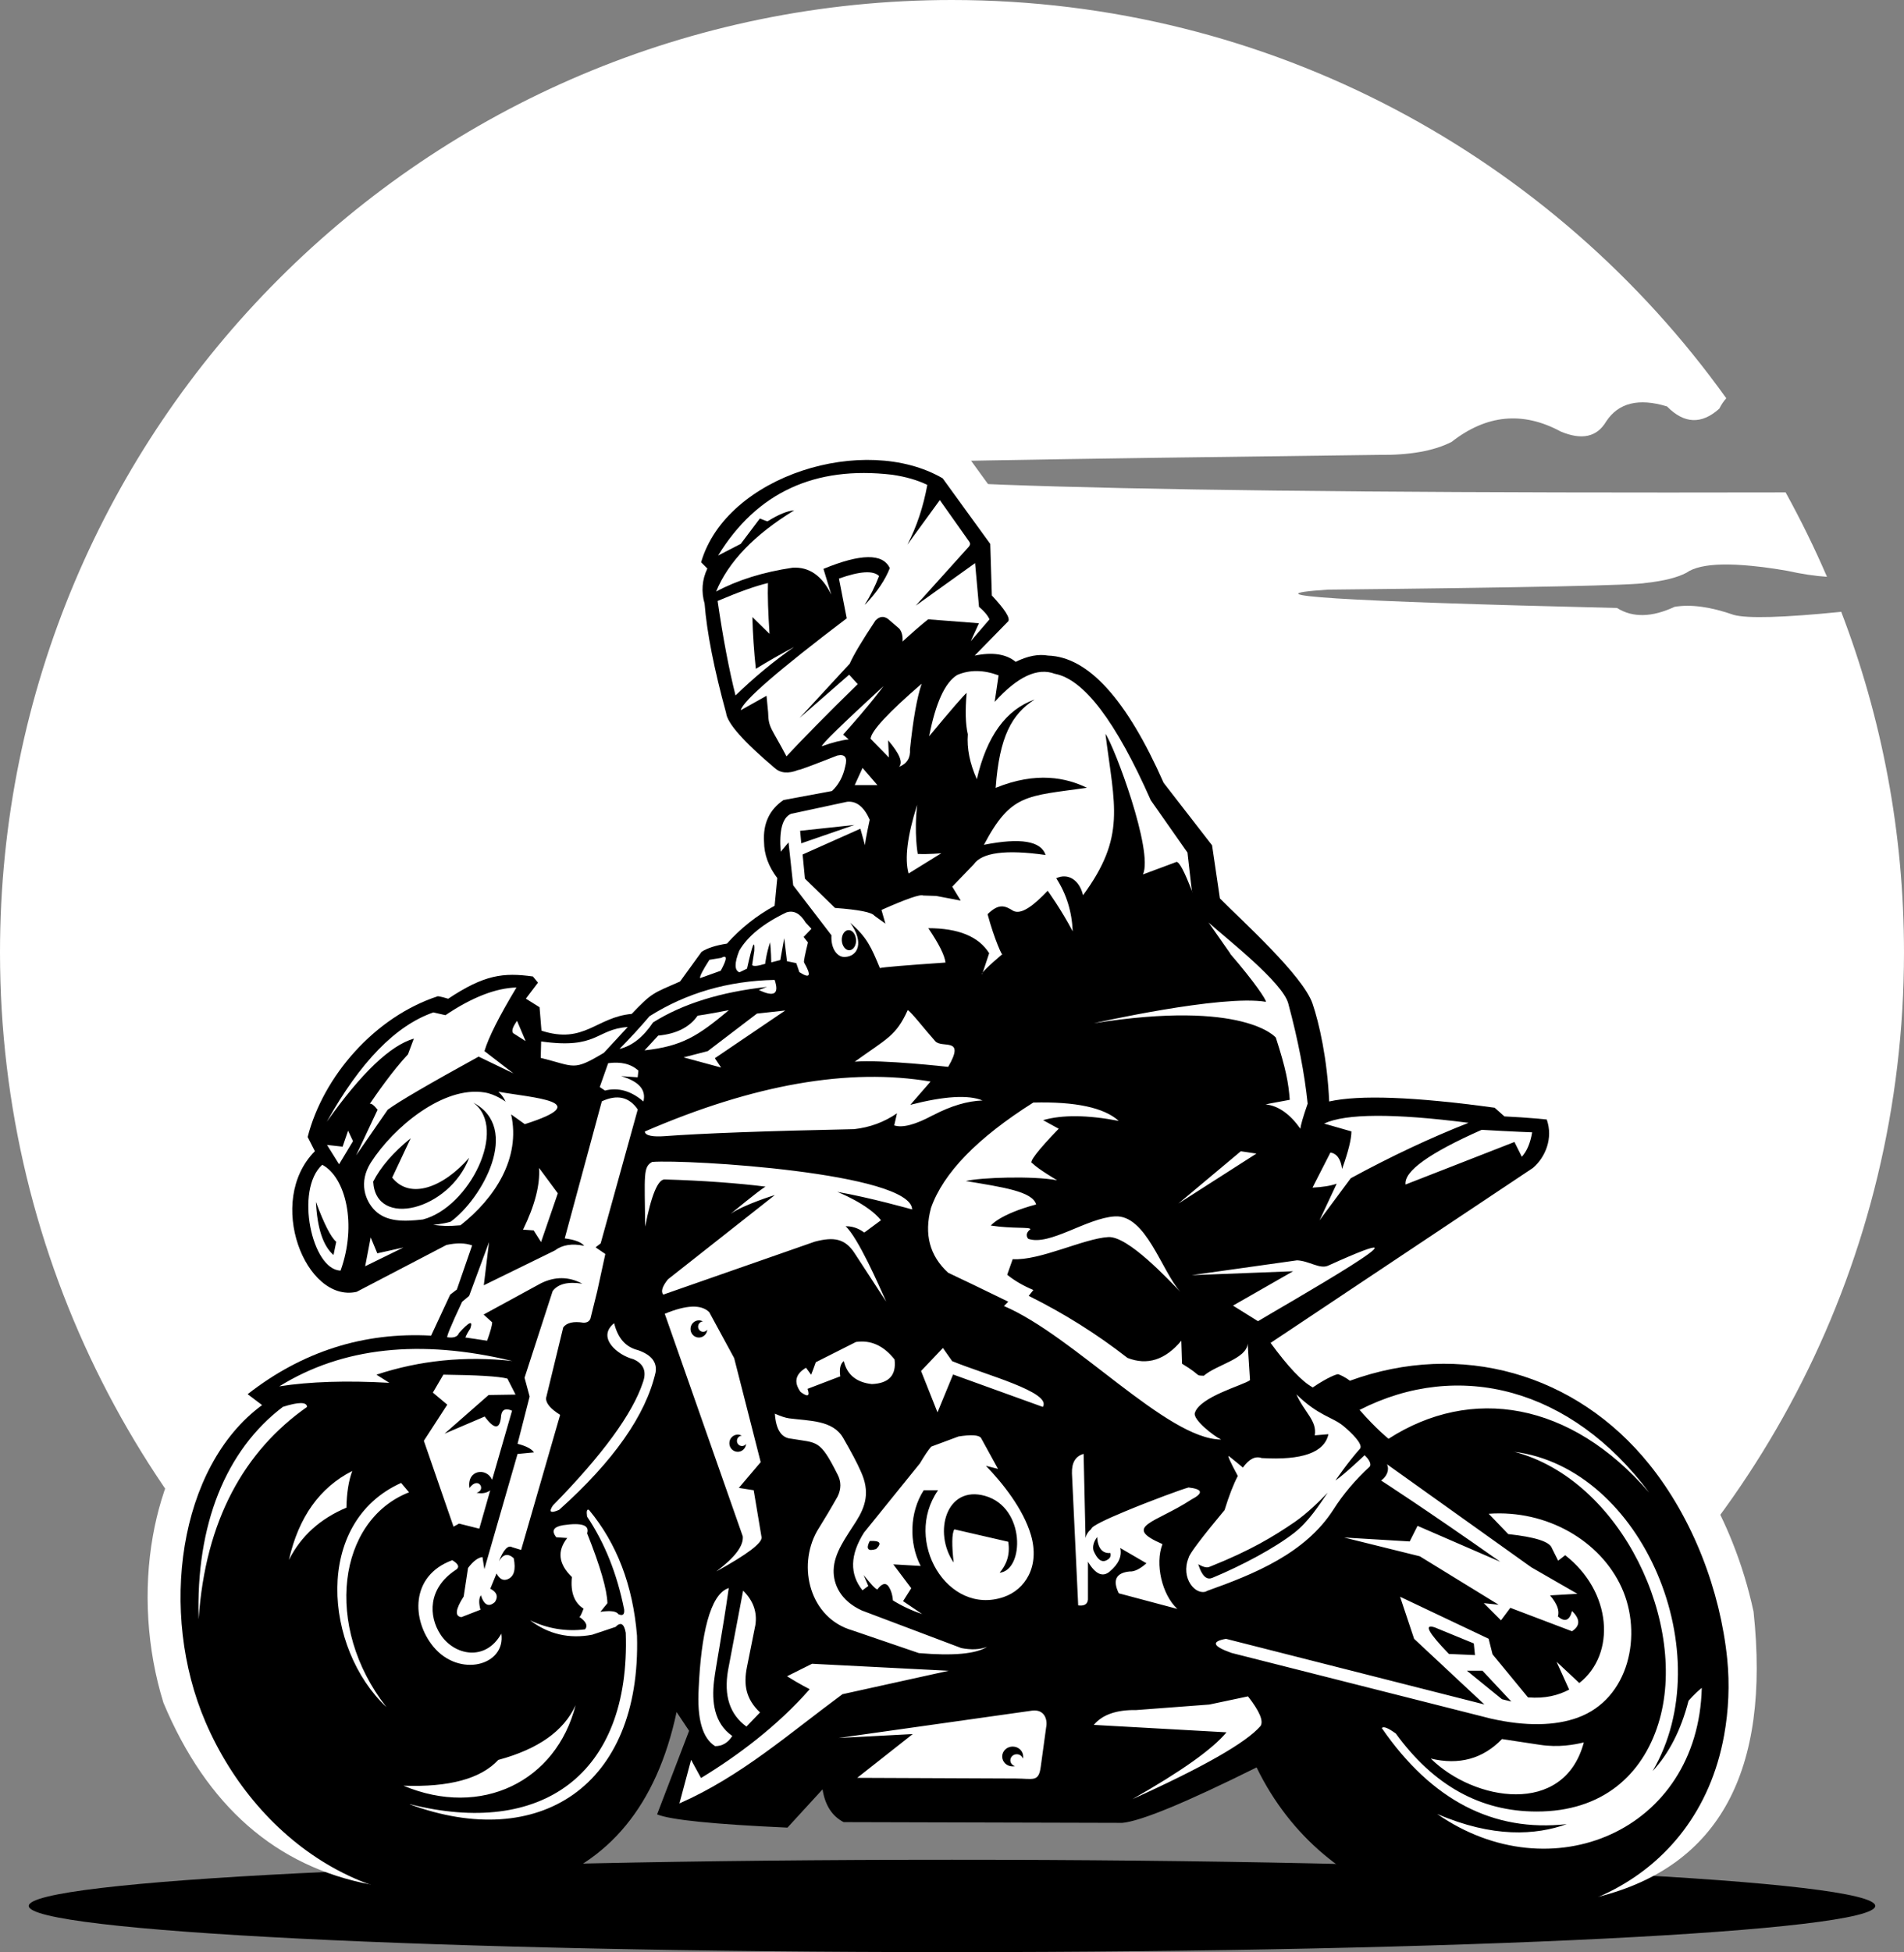
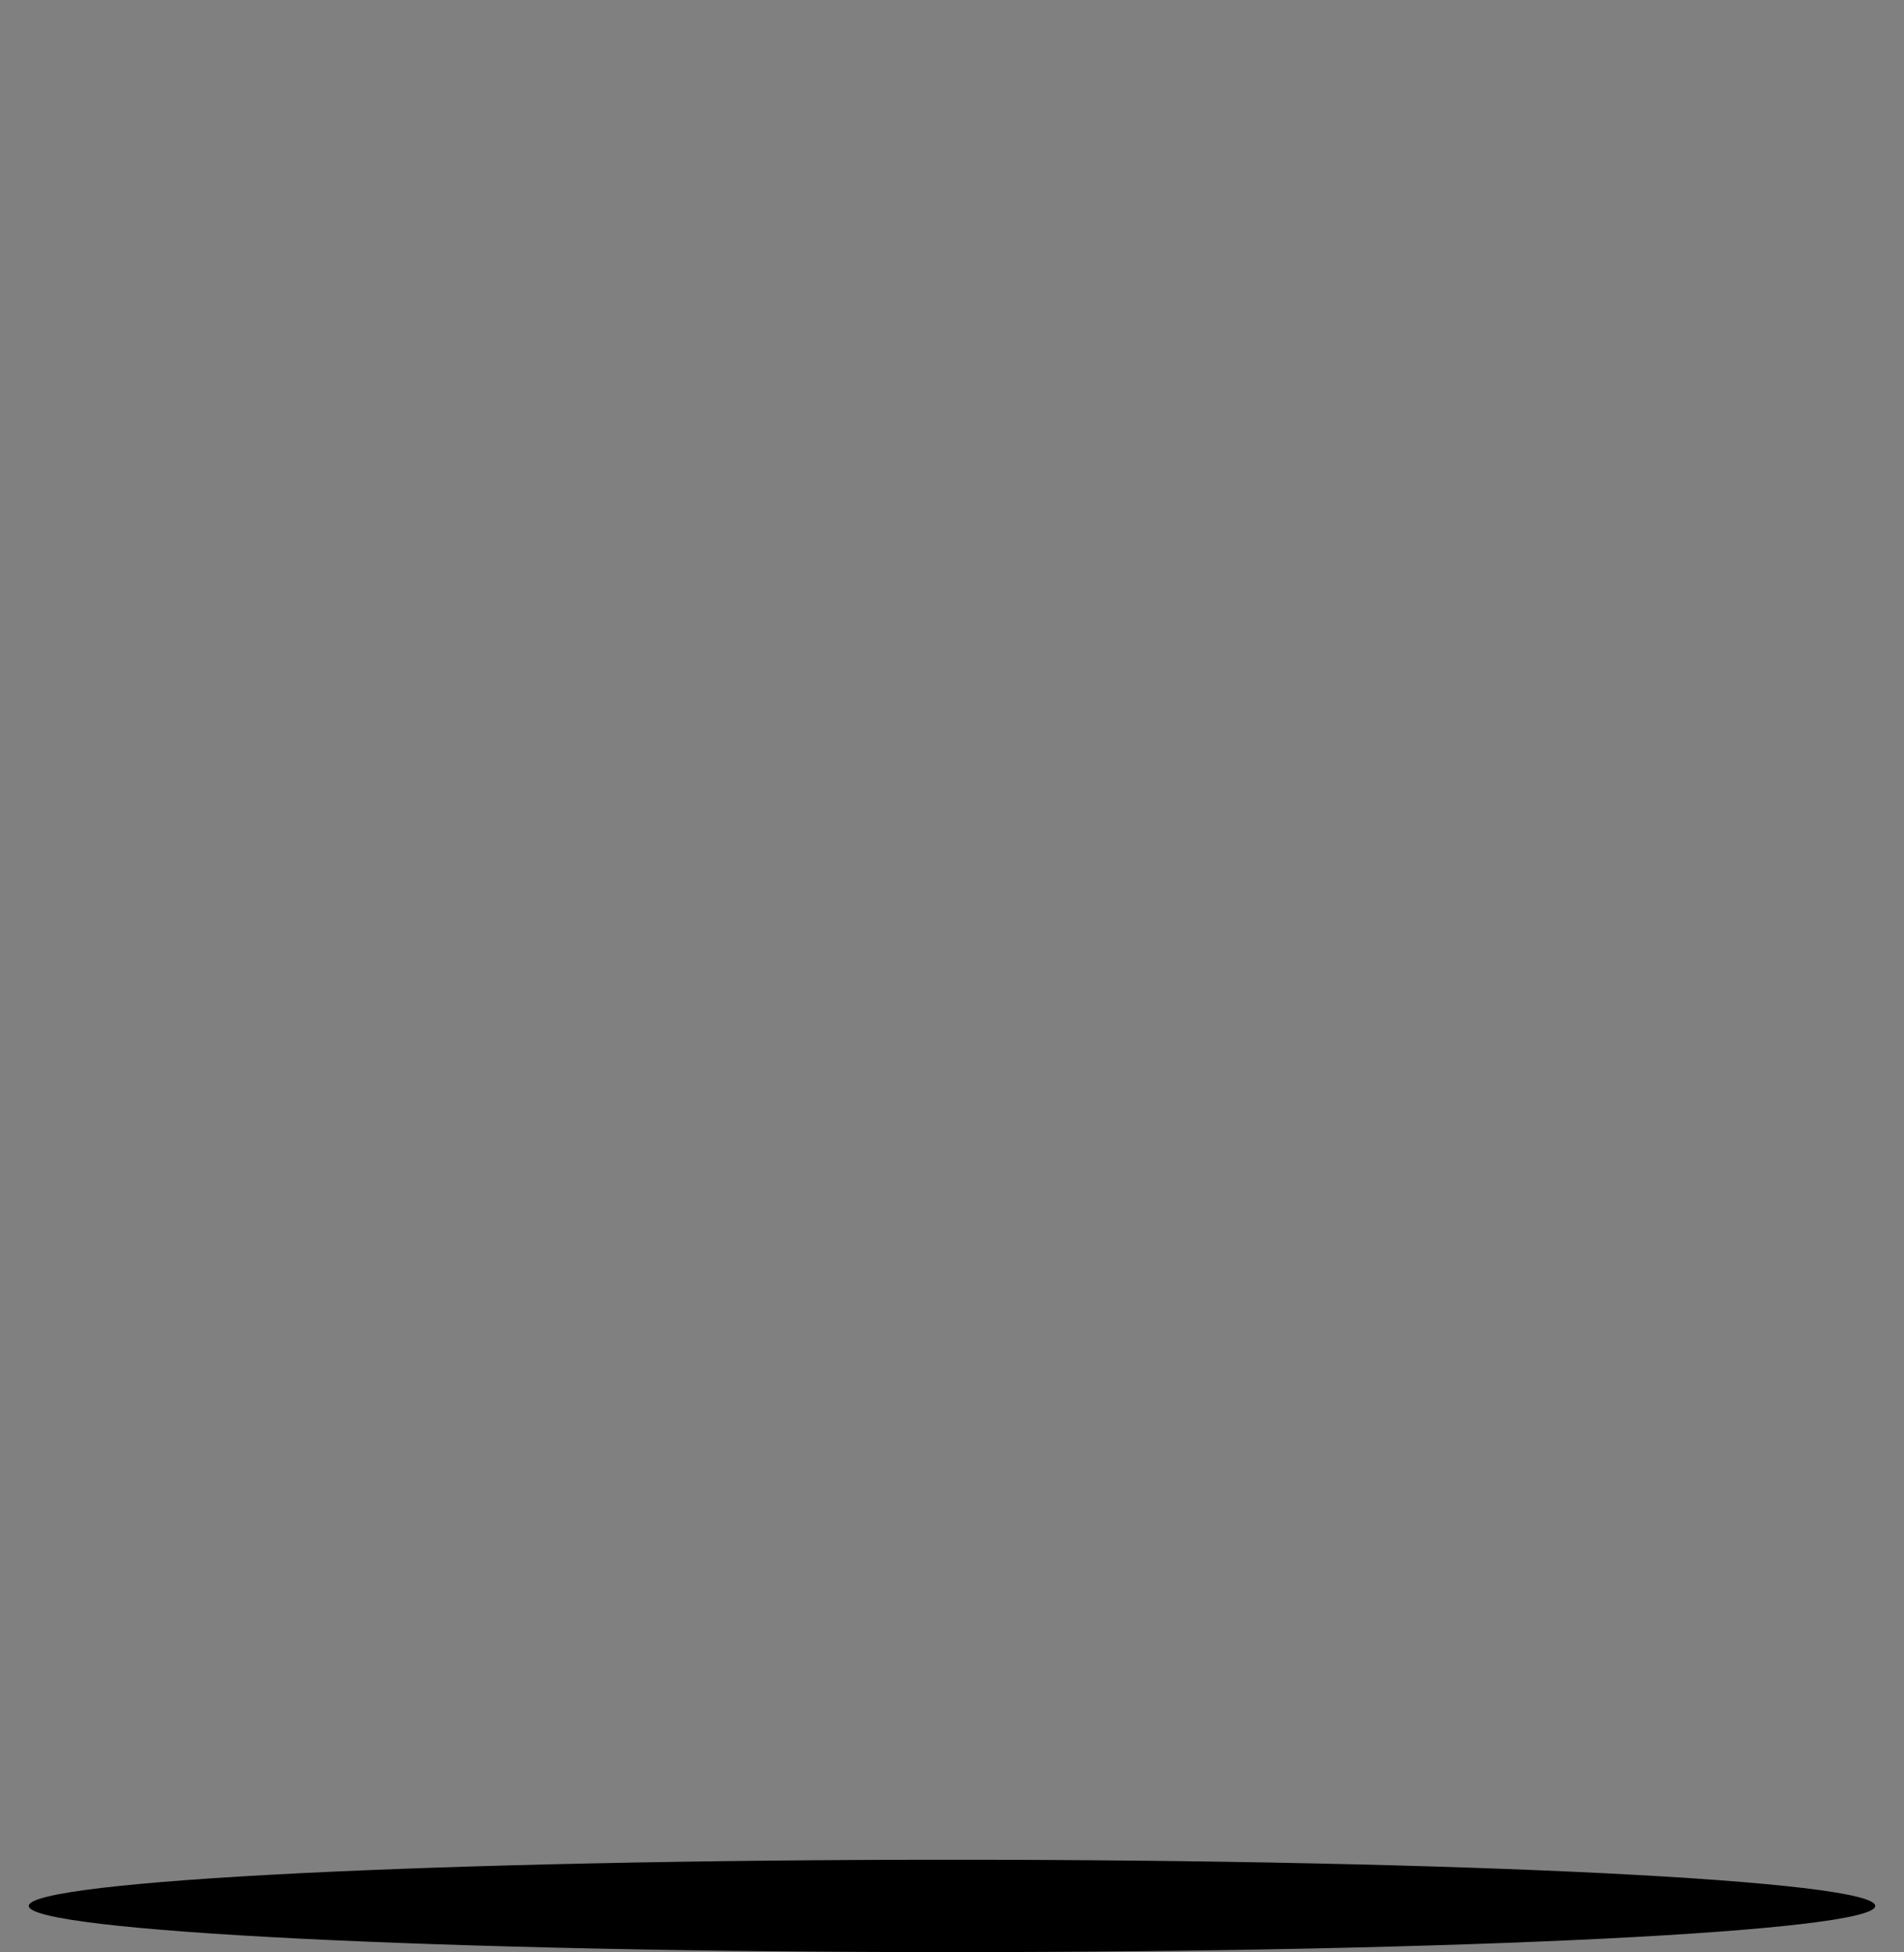
<svg xmlns="http://www.w3.org/2000/svg" clip-rule="evenodd" fill="#000000" fill-rule="evenodd" height="23410" image-rendering="optimizeQuality" preserveAspectRatio="xMidYMid meet" shape-rendering="geometricPrecision" text-rendering="geometricPrecision" version="1" viewBox="5512.0 5228.0 22842.0 23410.0" width="22842" zoomAndPan="magnify">
  <rect x="5512.0" y="5228.0" width="22842.0" height="23410.0" fill="#808080" stroke="none" />
  <g>
-     <path d="M-1 0L33866 0 33866 33866 -1 33866z" fill="none" />
    <g>
      <g id="change1_1">
-         <path d="M16933 5228c-6308,0 -11421,5113 -11421,11421 0,3703 1762,6993 4493,9080l13856 0c2731,-2087 4493,-5377 4493,-9080 0,-1439 -267,-2816 -753,-4084 -695,70 -1125,82 -1289,37 -278,-97 -514,-130 -710,-97 -272,127 -503,132 -691,14 -3326,-79 -4482,-153 -3470,-220 2412,-25 3686,-52 3819,-81 213,-23 375,-64 483,-121 175,-124 577,-132 1209,-24 176,39 336,63 478,72 -149,-346 -315,-684 -496,-1012 -7749,16 -11628,-94 -11631,-331 500,-30 2748,-70 6744,-119 374,5 668,-47 880,-156 419,-328 855,-369 1309,-124 253,106 434,66 544,-119 147,-225 391,-286 731,-182 205,209 414,218 627,27 25,-50 53,-91 84,-125 -2072,-2892 -5461,-4776 -9290,-4776z" fill="#ffffff" />
-       </g>
+         </g>
      <g>
        <g id="change2_1">
          <path d="M16933 27530c6117,0 11076,248 11076,554 0,306 -4959,554 -11076,554 -6117,0 -11076,-248 -11076,-554 0,-306 4959,-554 11076,-554z" />
        </g>
        <g>
          <g id="change3_1">
-             <path d="M8620 19723c3,-252 64,-507 199,-730l-40 -78 37 -146c110,-433 351,-861 678,-1214 315,-340 711,-613 1148,-755l90 -29 86 13c192,-115 357,-184 520,-223 211,-50 398,-44 621,-13l156 21 99 119 61 74 201 243 -103 137 6 77c47,-14 91,-35 135,-56 114,-55 231,-111 385,-144 193,-195 254,-224 512,-336l195 -270 43 -60 61 -40c62,-41 137,-75 224,-103 30,-10 61,-18 95,-26 70,-71 144,-137 222,-199 55,-44 113,-86 173,-125 -32,-56 -59,-114 -81,-174 -39,-108 -61,-220 -63,-337l0 0c-15,-265 51,-486 198,-663 -166,-144 -298,-272 -396,-383 -143,-162 -227,-311 -250,-447 -74,-272 -131,-513 -172,-723 -43,-221 -73,-422 -88,-601 -25,-104 -34,-206 -26,-306 2,-20 4,-40 7,-60l-76 -76 66 -227c39,-134 93,-258 161,-374 266,-456 742,-795 1276,-979 522,-180 1110,-216 1613,-70 154,45 299,105 432,183l74 43 49 68 571 787 71 98 4 125 14 477c137,173 204,328 202,467 41,0 81,3 121,9 342,20 662,194 960,521 253,279 497,678 730,1198l550 709 65 83 15 102 74 505 84 81c351,339 903,873 1029,1241 50,146 105,358 149,612 13,78 26,162 36,249 127,-5 266,-5 419,1 346,13 765,53 1256,120l122 17 90 80 13 11c246,14 381,29 382,29l256 22 86 243c67,190 65,380 16,551 -53,184 -163,348 -301,465l-31 26 -5 3 -2645 1764c109,-35 223,1 269,21 685,-213 1380,-220 2023,-41 704,196 1343,614 1837,1226 283,350 513,755 684,1183 109,272 194,553 255,836 204,1911 -413,3050 -1852,3417 -961,35 -2065,-596 -3313,-1893 0,0 -2591,-275 -7773,-824 -507,1726 -1724,2583 -3649,2573 -1140,-215 -1970,-942 -2489,-2179 -201,-647 -242,-1356 -127,-2003 104,-584 336,-1125 695,-1538l-209 -158 409 -319c339,-265 698,-463 1079,-596 -28,-14 -55,-29 -81,-46 -195,-122 -355,-318 -462,-549 -99,-214 -156,-466 -154,-719zm1649 1206l218 16 133 -272 -351 256z" fill="#ffffff" />
-           </g>
+             </g>
          <g id="change2_2">
-             <path d="M9289 19034c-595,599 -110,1821 501,1686 0,0 359,-187 1077,-562 122,-27 225,-25 309,5 0,0 -61,176 -183,529 0,0 -27,20 -80,61 0,0 -76,164 -229,492 -811,-44 -1545,190 -2201,702 0,0 58,44 173,131 -1006,739 -1243,2489 -678,3802 624,1450 2122,2532 3927,1974 912,-282 1486,-980 1724,-2095 0,0 50,75 150,225 0,0 -128,334 -384,1002 158,66 679,119 1564,159 0,0 140,-153 421,-459 30,191 115,322 253,393 0,0 1114,3 3343,9 225,-21 762,-243 1611,-665 412,846 1100,1379 1859,1623 1651,531 3425,-209 3750,-2009 54,-299 68,-611 37,-915 -84,-823 -412,-1685 -936,-2335 -878,-1089 -2262,-1485 -3591,-1001 0,0 -55,-46 -136,-77 -9,-10 -130,35 -309,157 -129,-70 -297,-248 -506,-534 0,0 1049,-699 3147,-2098 150,-128 245,-356 166,-581 0,0 -227,-24 -508,-37 0,0 -4,-4 -117,-104 -961,-132 -1623,-156 -1985,-75 -23,-511 -120,-939 -200,-1174 -116,-338 -853,-1000 -1111,-1261 0,0 -31,-212 -94,-637 0,0 -194,-250 -581,-749 -443,-1002 -905,-1511 -1386,-1526 -116,-21 -245,4 -389,75 -114,-94 -278,-119 -492,-75 0,0 134,-137 403,-412 25,-39 -41,-142 -197,-309 0,0 -6,-206 -19,-618 0,0 -190,-262 -571,-787 -933,-543 -2595,-37 -2898,1007 0,0 25,25 75,75 -64,135 -75,276 -33,421 27,344 113,781 258,1311 14,123 208,343 583,660 70,63 164,71 284,23 4,6 160,-52 468,-173 92,-20 123,24 94,131 -25,121 -78,219 -159,295 0,0 -194,36 -581,108 -169,115 -247,282 -234,501 1,152 54,297 159,435 0,0 -11,111 -32,332 -216,118 -407,269 -572,454 -135,21 -236,54 -304,98 0,0 -86,119 -258,356 -328,144 -334,131 -581,389 -425,38 -569,368 -1082,201 0,0 -8,-94 -23,-281 0,0 -55,-34 -164,-103 0,0 48,-64 145,-192 0,0 -21,-25 -61,-74 -354,-49 -582,-22 -1016,267 -37,-11 -75,-23 -124,-30 -757,247 -1376,960 -1562,1688 57,111 85,167 85,167zm-309 4897c143,-282 372,-490 688,-623 3,-177 27,-324 70,-440 -390,198 -643,553 -759,1063zm2510 2402c478,-129 787,-347 927,-656 -232,914 -1131,1357 -2065,965 549,20 928,-83 1138,-309zm1754 -8508c109,-119 164,-178 164,-178 219,-21 377,-100 473,-239 94,-12 375,-66 375,-66 -373,312 -561,432 -1011,482zm3488 -111c-133,-149 -282,-344 -330,-373 -141,311 -247,339 -636,619 322,-28 1121,62 1121,62 213,-366 -74,-217 -155,-308zm-4733 200c3,-131 5,-197 5,-197 681,96 653,-146 1039,-173 -190,206 -286,309 -286,309 -375,225 -344,163 -759,61zm12514 8209c-114,28 -304,63 -526,29l-456 -69c-229,237 -514,315 -854,234 515,508 1598,700 1836,-194z" />
-           </g>
+             </g>
          <g id="change3_2">
-             <path d="M21716 19358c486,-264 958,-486 1414,-665 -898,-115 -1475,-112 -1733,9 219,62 328,94 328,94 -1,96 -39,246 -112,450 -16,-119 -63,-184 -140,-197 -144,281 -215,421 -215,421 120,-6 217,-21 290,-47 -137,293 -206,440 -206,440 250,-337 375,-506 375,-506zm-11677 901c-53,-128 -80,-192 -80,-192 -44,231 -66,346 -66,346 306,-150 459,-225 459,-225 -209,47 -314,70 -314,70zm1639 -2635c94,59 140,89 140,89 0,0 -34,-81 -103,-243 -59,82 -72,134 -37,155zm3253 -277c-562,381 -843,571 -843,571 0,0 25,37 75,112 0,0 -150,-41 -450,-122 0,0 97,-25 290,-75 0,0 197,-150 590,-450 225,-25 337,-37 337,-37zm1481 -1644c262,-162 393,-243 393,-243 0,0 -159,15 -283,8 0,0 -46,-246 -7,-589 -118,372 -152,647 -103,824zm3576 8605c575,-205 1186,-452 1524,-982 115,-180 259,-351 433,-511 23,-31 -11,-89 -62,-136 0,0 -241,229 -350,304 0,0 143,-212 297,-385 33,-53 -100,-185 -201,-269 -131,-109 -300,-121 -564,-380 97,219 249,315 220,492 109,-9 164,-14 164,-14 -48,220 -315,315 -801,286 -76,-27 -151,11 -225,114 -42,-36 -99,-81 -168,-137 -20,-11 16,69 107,238 -54,102 -106,238 -159,409 -280,336 -423,527 -431,571 -102,247 86,459 215,403zm-101 -321c53,163 112,187 171,162 354,-147 749,-358 982,-540 171,-134 295,-328 400,-481 -94,99 -244,247 -394,351 -255,175 -532,342 -1007,532 -28,11 -53,31 -151,-24zm511 -4953c125,19 187,28 187,28 -624,400 -936,599 -936,599 499,-418 749,-627 749,-627zm715 -270c2,-39 31,-140 87,-301 -37,-359 -114,-760 -233,-1202 -68,-254 -749,-784 -956,-970l50 71 4 6 208 297 -4 -1c298,345 437,558 430,578 -533,-90 -2065,257 -2065,257 1811,-287 2184,172 2184,172 122,377 152,543 167,746 -228,41 -322,60 -281,56 147,18 284,115 409,291zm-6308 -1786c58,170 -4,211 -189,122 0,0 33,-12 98,-37 -557,61 -1013,203 -1367,426 -118,176 -252,282 -403,318 127,-129 248,-260 361,-393 442,-278 941,-423 1500,-435zm-647 -108c79,-145 81,-196 5,-155 -94,16 -140,23 -140,23 -80,125 -118,198 -112,220 165,-59 248,-89 248,-89zm316 -26c65,-293 94,-364 87,-213 0,0 -9,57 -26,171 18,17 70,11 157,-16 0,0 12,-119 59,-258 0,0 12,113 14,241 0,0 36,-9 108,-28 0,0 16,-87 47,-262 0,0 11,92 33,276 0,0 37,8 112,23 0,0 12,36 37,108 129,83 148,44 56,-117 -5,-13 11,-93 47,-239 0,0 -17,-22 -52,-66 0,0 31,-33 94,-98 0,0 -23,-25 -70,-75 -65,-108 -141,-149 -229,-122 -277,132 -465,285 -567,459 -59,149 -59,236 2,260 61,-30 91,-44 91,-44zm1292 -2201c62,-137 94,-206 94,-206 119,137 178,206 178,206 -181,0 -272,0 -272,0zm1171 1217c171,-178 257,-267 257,-267 99,-142 386,-180 862,-112 -55,-168 -301,-209 -740,-122 325,-615 510,-581 1236,-684 -246,-119 -604,-199 -1095,1 44,-612 193,-885 467,-1059 -343,121 -574,439 -693,955 -85,-189 -121,-369 -108,-539 -28,-118 -33,-283 -14,-496 -35,28 -185,201 -450,520 78,-400 190,-645 337,-735 150,-64 315,-62 496,5 -31,212 -47,318 -47,318 274,-303 514,-415 721,-337 349,64 733,570 1152,1517 293,418 440,627 440,627 40,363 59,519 56,468 -91,-238 -153,-356 -187,-356 -268,100 -403,150 -403,150 128,-277 -341,-1531 -450,-1686 109,870 249,1230 -269,1936 -43,-187 -183,-269 -321,-204 123,191 188,403 197,637 -137,-262 -300,-487 -300,-487 -162,170 -313,292 -413,241 -102,-64 -172,-92 -308,40 81,303 184,524 178,478 -176,150 -257,231 -243,243 56,-169 84,-253 84,-253 -125,-200 -369,-300 -730,-300 127,187 196,325 206,412 -481,33 -743,55 -787,66 -102,-246 -153,-368 -356,-543 169,231 96,406 -68,410 -90,2 -167,-104 -157,-260 -306,-400 -459,-599 -459,-599 -37,-343 -56,-515 -56,-515 -62,75 -94,112 -94,112 -20,-256 20,-407 122,-454 450,-97 674,-145 674,-145 113,-12 203,60 272,215 -42,196 -60,299 -56,309 -37,-134 -56,-201 -56,-201 -462,206 -693,309 -693,309 19,194 28,290 28,290 240,234 361,351 361,351 285,21 442,52 473,94 87,62 131,94 131,94 -31,-109 -47,-164 -47,-164 299,-133 467,-191 501,-173 103,3 155,5 155,5 197,37 295,56 295,56 -69,-112 -103,-169 -103,-169zm-1175 -739c-434,47 -651,70 -651,70 9,100 14,150 14,150 425,-147 637,-220 637,-220zm-72 1261c47,-3 88,50 92,116 4,67 -32,123 -79,125 -47,3 -88,-50 -92,-116 -4,-67 32,-123 79,-125zm4 -2287c-83,8 -190,35 -323,82 -2,-25 245,-265 740,-721 0,0 -147,206 -484,581 59,52 68,59 68,59zm735 119c37,-355 83,-618 140,-787 -399,345 -604,565 -613,660 147,150 220,225 220,225 -6,-137 -9,-206 -9,-206 137,160 181,266 131,318 94,-37 138,-107 131,-211zm-1850 -965c151,-93 304,-180 459,-262 -242,169 -476,362 -702,581 -78,-310 -150,-688 -215,-1133 253,-108 455,-180 604,-215 -5,150 2,353 19,609 -137,-134 -206,-201 -206,-201 5,200 19,408 42,623zm2561 -1526c14,21 12,41 -5,61 0,0 -212,236 -637,707 0,0 237,-170 712,-510 0,0 16,175 47,524 62,52 104,102 126,150 0,0 -75,87 -225,262 0,0 33,-72 98,-215 0,0 -203,-16 -609,-47 -78,61 -185,154 -307,266 4,-67 -9,-118 -39,-154 0,0 -45,-39 -136,-117 -52,-37 -102,-31 -150,19 -160,240 -263,413 -309,518l-601 651 594 -519 103 113c-351,342 -697,695 -855,866 -182,-348 -216,-337 -220,-529 0,0 -6,-66 -19,-197 0,0 -103,58 -309,173 25,-111 449,-478 1271,-1102 -15,-73 -46,-232 -93,-477 252,-89 412,-99 481,-30 -48,124 -105,239 -171,343l10 -7c139,-147 235,-291 290,-431 -84,-179 -349,-175 -796,9 0,0 31,103 94,309 -111,-227 -265,-335 -464,-323 -352,52 -658,147 -918,286 147,-357 459,-682 937,-974 -83,7 -189,50 -318,131 -4,2 -35,-8 -94,-33 0,0 -76,101 -229,304 0,0 -91,47 -272,140 463,-755 1159,-1078 2088,-969 163,24 303,64 422,122 -48,262 -127,501 -239,716 259,-356 389,-534 389,-534 234,331 351,496 351,496zm-5614 13096c-188,337 -565,264 -731,8 -142,-220 -150,-547 176,-767 59,-33 48,-73 -33,-122 -509,187 -486,723 -227,1037 310,376 872,227 815,-157zm-1201 -1807c62,75 94,112 94,112 -855,335 -1030,1605 -272,2575 -746,-701 -881,-2212 178,-2688zm-1128 -913c-751,527 -1222,1357 -1302,2547 -35,-1136 326,-2027 1011,-2547 189,-60 286,-60 290,0zm1232 4767c1542,568 2778,-209 2725,-2023 -49,-602 -241,-1105 -576,-1508 -25,-13 -32,14 -23,80 212,316 360,687 445,1114 6,62 -18,80 -70,56 -23,-36 -95,-45 -215,-28 0,0 28,-34 84,-103 -4,-161 -85,-441 -243,-838 31,-98 -64,-131 -286,-98 -118,19 -146,68 -84,145 87,6 131,9 131,9 -124,156 -105,312 56,468 -19,182 28,308 140,379 -27,72 -44,105 -52,98 82,56 106,106 70,150 -227,29 -447,-7 -660,-108 221,167 469,225 745,173 187,-62 281,-94 281,-94 61,-63 102,-40 122,70 59,1712 -1020,2453 -2589,2056zm1484 -6883c-84,-6 -126,-9 -126,-9 141,-289 205,-536 192,-740 150,203 225,304 225,304 -134,390 -201,585 -201,585 -59,-94 -89,-140 -89,-140zm-1201 -66c109,13 165,18 324,5 417,-328 724,-808 608,-1330 0,0 55,39 164,117 861,-274 93,-315 -318,-389 0,0 52,41 87,119 0,0 -121,-90 -251,-110 -493,-82 -1093,416 -1364,839 -152,238 -69,461 49,577 134,131 330,136 575,107 556,-145 1026,-1092 604,-1401 580,308 104,1154 -272,1428 -94,28 -206,37 -206,37zm429 -805c-241,630 -1122,853 -1152,286 91,-178 241,-351 450,-520 -175,371 -222,472 -222,472 214,268 612,119 924,-238zm-1543 1353c198,-550 63,-1118 -220,-1269 -331,298 -125,1262 220,1269zm-52 -346c-22,106 -33,159 -33,159 -125,-108 -195,-321 -211,-637 97,262 178,421 243,478zm201 -1206c-39,-84 -59,-126 -59,-126 0,0 -22,64 -66,192 0,0 -62,-7 -187,-21 97,155 145,232 145,232 111,-184 166,-276 166,-276zm660 -1042c-190,203 -379,478 -459,595 16,-10 48,13 94,70 0,0 -86,183 -258,548 0,0 126,-183 379,-548 129,-96 493,-308 1091,-637 0,0 139,67 417,201 0,0 -116,-89 -347,-267 48,-163 176,-417 384,-763 -248,7 -532,117 -852,332 0,0 -48,-11 -145,-33 -452,157 -878,594 -1278,1311 413,-583 761,-915 1044,-997 -47,125 -70,187 -70,187zm2557 262c213,63 302,164 267,304 -147,-127 -301,-171 -461,-131 -42,-28 -63,-42 -63,-42 67,-190 101,-286 101,-286 153,-21 274,8 363,89 -6,53 -9,80 -9,80 -131,-9 -197,-14 -197,-14zm-1648 2510c42,-347 63,-520 63,-520 -159,431 -239,646 -239,646 -56,47 -84,70 -84,70 -140,298 -198,440 -173,426 74,10 119,-7 136,-52 123,-136 169,-154 136,-56 -54,85 -70,123 -47,112 165,25 248,37 248,37 39,-108 59,-182 61,-220 -69,-62 -103,-94 -103,-94 459,-250 688,-375 688,-375 169,-83 335,-81 496,5 -174,-27 -292,3 -356,89 -225,693 -337,1039 -337,1039 41,150 61,225 61,225 -97,378 -145,567 -145,567 103,27 169,61 197,103 -131,12 -197,19 -197,19 -265,921 -398,1381 -398,1381 -16,-97 -23,-145 -23,-145 -55,7 -112,51 -173,131 -34,228 -52,342 -52,342 -99,154 -109,237 -28,248 153,-59 229,-89 229,-89 -21,-79 -20,-137 5,-173 39,119 96,146 169,80 42,-65 23,-118 -56,-159 50,-122 75,-183 75,-183 35,66 79,90 131,70 78,-30 103,-114 75,-253 -69,-62 -128,-49 -178,37 56,-141 109,-197 159,-169 72,22 108,33 108,33 312,-1080 468,-1620 468,-1620 -115,-72 -172,-139 -169,-201 137,-565 206,-848 206,-848 43,-57 124,-75 243,-56 44,0 72,-17 84,-51 53,-215 80,-323 80,-323 66,-300 98,-450 98,-450 -78,-53 -117,-80 -117,-80 41,-31 61,-47 61,-47 297,-1071 445,-1606 445,-1606 -103,-151 -247,-183 -431,-98 -297,1096 -445,1644 -445,1644 119,15 197,44 234,89 -146,-31 -263,-12 -353,56 -568,278 -852,417 -852,417zm-439 1431c-187,288 -280,432 -280,432 0,0 119,343 356,1030 0,0 22,-12 66,-37 0,0 81,20 243,61 0,0 44,-153 131,-459 -45,32 -99,42 -164,28 120,-30 23,-205 -85,-57 -33,-220 206,-249 272,-98 0,0 80,-276 239,-829 -76,-33 -120,-15 -131,56 -12,172 -78,176 -197,14 0,0 -161,69 -482,206 0,0 176,-155 529,-464 0,0 108,-2 323,-5 0,0 -33,-64 -98,-192 -105,-27 -361,-42 -768,-47 -84,144 -126,215 -126,215 116,97 173,145 173,145zm-848 -361c518,-171 1061,-226 1629,-164 -1106,-266 -2038,-165 -2795,304 367,-57 808,-71 1320,-42 -103,-66 -155,-98 -155,-98zm2116 1569c-53,79 -28,97 75,52 653,-585 1039,-1135 1157,-1648 20,-122 -50,-211 -211,-267 -147,-36 -242,-143 -286,-323 -214,171 42,384 229,431 124,53 163,145 117,276 -125,379 -486,872 -1082,1480zm4311 -3550c0,0 -515,-145 -899,-211 0,0 370,145 524,340 0,0 -10,7 -200,148 -32,-23 -110,-78 -225,-76 149,133 407,723 487,904 0,0 -126,-193 -378,-580 -115,-177 -250,-199 -478,-139 0,0 -575,201 -1818,635 -31,-37 -12,-98 56,-183 0,0 428,-337 1283,-1011 0,0 -365,111 -530,225 0,0 331,-274 417,-326 -317,-40 -748,-73 -1210,-86 -80,-2 -161,193 -233,566 -6,-621 -26,-717 84,-776 418,-33 3107,130 3119,570zm248 -1129c215,-113 414,-172 595,-178 -168,-70 -457,-53 -866,52 0,0 81,-93 243,-279 -980,-166 -2122,34 -3428,599 3,53 107,65 234,56 455,-34 1214,-62 2276,-84 189,-21 361,-84 515,-190 -22,97 -33,145 -33,145 99,32 253,-8 464,-122zm6967 4034c1554,191 2487,2435 1667,3830 197,-212 341,-493 431,-843 0,0 72,-86 159,-155 -42,1719 -1809,2461 -3175,1512 672,289 1184,255 1555,122 -882,98 -1621,-286 -2219,-1152 20,-24 76,-2 169,66 452,622 1013,934 1686,935 796,2 1271,-443 1462,-1050 372,-1180 -437,-2930 -1734,-3266zm-1363 1739c709,336 1063,504 1063,504 0,0 16,62 47,187 0,0 132,160 425,516 208,17 364,-25 494,-93l-151 -334 273 255c443,-349 391,-1097 -170,-1533 0,0 -28,22 -84,66 0,0 -25,-50 -75,-150 -25,-78 -200,-134 -524,-169 0,0 -78,-81 -234,-244 701,-50 1340,327 1594,884 255,559 95,1337 -529,1562 -266,96 -615,107 -1042,10 0,0 -1036,-262 -3109,-787 -226,-80 -247,-137 -66,-169 0,0 1033,262 3100,787 0,0 -281,-262 -843,-787 0,0 -56,-169 -169,-506zm586 686c-248,-257 -305,-363 -169,-318 312,128 468,192 468,192 9,94 14,140 14,140 -209,-9 -314,-14 -314,-14zm749 571c-75,-19 -112,-28 -112,-28 0,0 -140,-114 -421,-342 125,0 187,0 187,0 231,247 346,370 346,370zm-1563 -2650c69,-48 104,-129 71,-196 1155,824 1732,1236 1732,1236 368,212 553,318 553,318 -219,12 -328,19 -328,19 85,100 116,184 94,253 84,71 140,49 169,-66 100,97 100,178 0,243 -493,-187 -740,-281 -740,-281 -75,100 -112,150 -112,150 -137,-137 -206,-206 -206,-206 119,12 178,19 178,19 -631,-387 -946,-581 -946,-581 -606,-150 -908,-225 -908,-225 524,31 787,47 787,47 62,-125 94,-187 94,-187 662,287 993,431 993,431 -905,-637 -1429,-974 -1429,-974zm-257 -847c199,228 347,346 347,346 990,-637 2183,-450 3128,646 -936,-1255 -2284,-1600 -3474,-993zm-2187 2386c0,0 -234,-62 -702,-187 -77,-158 -33,-246 131,-262 55,4 122,-29 201,-98 0,0 -105,-61 -314,-183 22,98 -20,192 -126,281 -84,73 -172,34 -262,-117 0,0 0,151 0,454 -5,56 -44,79 -117,70 0,0 -25,-528 -75,-1583 -4,-129 43,-207 140,-234 0,0 8,337 23,1011 6,-38 29,-76 70,-112 1,-33 190,-120 401,-208 314,-131 699,-272 765,-288 170,19 181,68 33,145 -430,282 -838,320 -346,534 -92,236 -7,605 178,777zm-850 -583c42,-19 58,-48 47,-87 -97,7 -150,-57 -159,-192 -42,58 -57,112 -44,162 46,108 98,147 157,117zm1440 2063c-168,203 -545,470 -1128,801 850,-384 1362,-676 1536,-876 39,-60 -11,-178 -150,-356 -309,66 -464,98 -464,98 -584,44 -876,66 -876,66 -237,-4 -407,55 -510,178 1061,59 1592,89 1592,89zm-3463 -2903c0,0 -31,0 -169,0 -170,263 -180,631 -37,908 0,0 -109,-6 -328,-19 0,0 72,95 215,286 0,0 -33,52 -98,155 0,0 76,52 229,155 -128,-43 -245,-98 -351,-164 -5,-68 -23,-126 -56,-173 -34,-42 -78,-28 -131,42 -24,-7 -78,-65 -164,-173 0,0 19,44 56,131 0,0 -23,17 -70,52 -156,-195 -150,-426 19,-693 0,0 223,-276 670,-829 57,-96 102,-163 136,-201 219,-81 328,-122 328,-122 147,-23 236,-18 267,14 137,250 206,375 206,375 -97,-25 -145,-37 -145,-37 203,210 449,520 540,830 110,377 -69,656 -328,744 -673,229 -1208,-673 -788,-1278zm742 988c78,-92 128,-208 103,-370 0,0 -201,-46 -647,-149 -31,49 -31,197 -8,398 -249,-361 -89,-931 377,-799 488,138 470,890 176,921zm-1559 -379c-48,95 -22,127 77,96 72,-71 46,-103 -77,-96zm813 -1543c-131,-331 -197,-496 -197,-496 175,-184 262,-276 262,-276 103,147 111,158 111,158 402,165 1198,372 1088,549 -718,-259 -1077,-389 -1077,-389 -125,303 -187,454 -187,454zm-515 -634c23,188 -67,286 -272,295 -186,-20 -299,-113 -337,-276 -41,32 -55,93 -42,183 0,0 -131,50 -393,150 31,89 3,102 -84,37 -84,-117 -62,-214 66,-290 0,0 20,28 61,84 16,-40 35,-90 56,-150 0,0 161,-81 482,-243 178,-26 333,44 464,211zm796 3460c123,24 227,20 314,-14 -134,85 -407,110 -819,75 0,0 -265,-91 -796,-272 -509,-146 -665,-760 -426,-1189 89,-143 172,-282 248,-417 44,-91 44,-178 0,-262 -215,-429 -242,-377 -557,-431 -118,-9 -183,-109 -196,-300 73,32 131,51 172,56 242,32 523,20 647,234 101,175 171,307 210,398 117,250 58,425 -54,603 -121,192 -265,377 -270,586 -4,166 79,364 338,483 793,300 1189,449 1189,449zm-1243 1557c1045,5 1607,7 1901,8 212,1 275,47 300,-143 14,-103 36,-261 65,-474 18,-89 -20,-216 -169,-197 0,0 -774,109 -2322,328 0,0 297,-16 890,-47 0,0 -222,175 -665,524zm1864 -375c70,0 126,53 126,119 0,9 -1,18 -3,26 -9,-30 -39,-53 -74,-53 -43,0 -77,33 -77,73 0,33 24,61 56,70 -9,2 -18,3 -28,3 -70,0 -126,-53 -126,-119 0,-66 57,-119 126,-119zm-3858 159l-140 523c740,-326 1308,-832 1956,-1310 0,0 425,-94 1274,-281 0,0 -546,-28 -1639,-84 0,0 -100,50 -300,150 150,94 272,155 272,155 -386,441 -872,803 -1304,1065 -119,-218 -119,-218 -119,-218zm288 -164c86,0 154,-40 206,-122 -220,-154 -247,-413 -219,-656 21,-181 97,-558 177,-1118 -228,72 -333,570 -361,1203 -21,367 45,598 197,693zm337 -1864c121,120 170,257 146,412 0,0 -34,168 -101,504 -42,211 -14,382 157,544 0,0 -54,56 -163,169 -200,-145 -273,-370 -221,-674 0,0 60,-318 181,-955zm-108 -2788c212,830 318,1246 318,1246 0,0 -87,103 -262,309 0,0 59,9 178,28 0,0 31,187 94,562 12,69 -169,206 -543,412 223,-167 329,-307 318,-421 0,0 -312,-890 -936,-2669 261,-108 439,-114 534,-19 200,368 300,553 300,553zm-424 -454c18,0 34,5 49,13 -32,1 -58,29 -58,62 0,34 27,62 61,62 20,0 38,-10 49,-25 -4,53 -48,94 -100,94 -56,0 -101,-46 -101,-103 0,-57 45,-103 101,-103zm466 1370c18,0 34,5 49,13 -32,1 -58,29 -58,62 0,34 27,62 61,62 20,0 38,-10 49,-25 -4,53 -48,94 -100,94 -56,0 -101,-46 -101,-103 0,-57 45,-103 101,-103zm5797 59c-646,-4 -1761,-1242 -2603,-1601 0,0 17,-17 52,-52 -309,-151 -549,-266 -721,-347 -222,-203 -291,-462 -206,-777 147,-419 556,-840 1227,-1264 508,-13 850,61 1026,220 -375,-72 -678,-75 -908,-9 250,137 187,103 187,103 -256,264 -362,407 -318,412 75,75 300,206 300,206 -287,-55 -921,-34 -1096,9 450,75 800,125 843,281 -443,119 -543,253 -543,253 259,40 472,15 475,44 -81,62 -26,115 -26,115 255,89 699,-249 1040,-269 373,-22 560,658 786,906 -145,-148 -630,-672 -866,-658 -294,17 -821,285 -1147,265 -44,125 -66,187 -66,187 86,70 191,131 314,183 -37,47 -56,70 -56,70 425,211 820,459 1185,744 237,93 453,25 646,-206 6,184 9,276 9,276 249,151 147,139 261,144 152,-133 516,-202 526,-387 19,293 28,440 28,440 -74,59 -603,197 -662,394 -24,81 233,281 316,318zm145 -1606c200,125 300,187 300,187 269,-164 2385,-1365 841,-666 -100,45 -228,-58 -373,-64 0,0 -421,59 -1264,178 812,-31 1217,-47 1217,-47 -481,275 -721,412 -721,412zm3376 -1962c-871,340 -1306,510 -1306,510 -20,-159 284,-377 913,-656 381,22 606,30 606,30 -22,130 -63,227 -124,293 -59,-119 -89,-178 -89,-178z" fill="#ffffff" />
-           </g>
+             </g>
        </g>
      </g>
    </g>
  </g>
</svg>